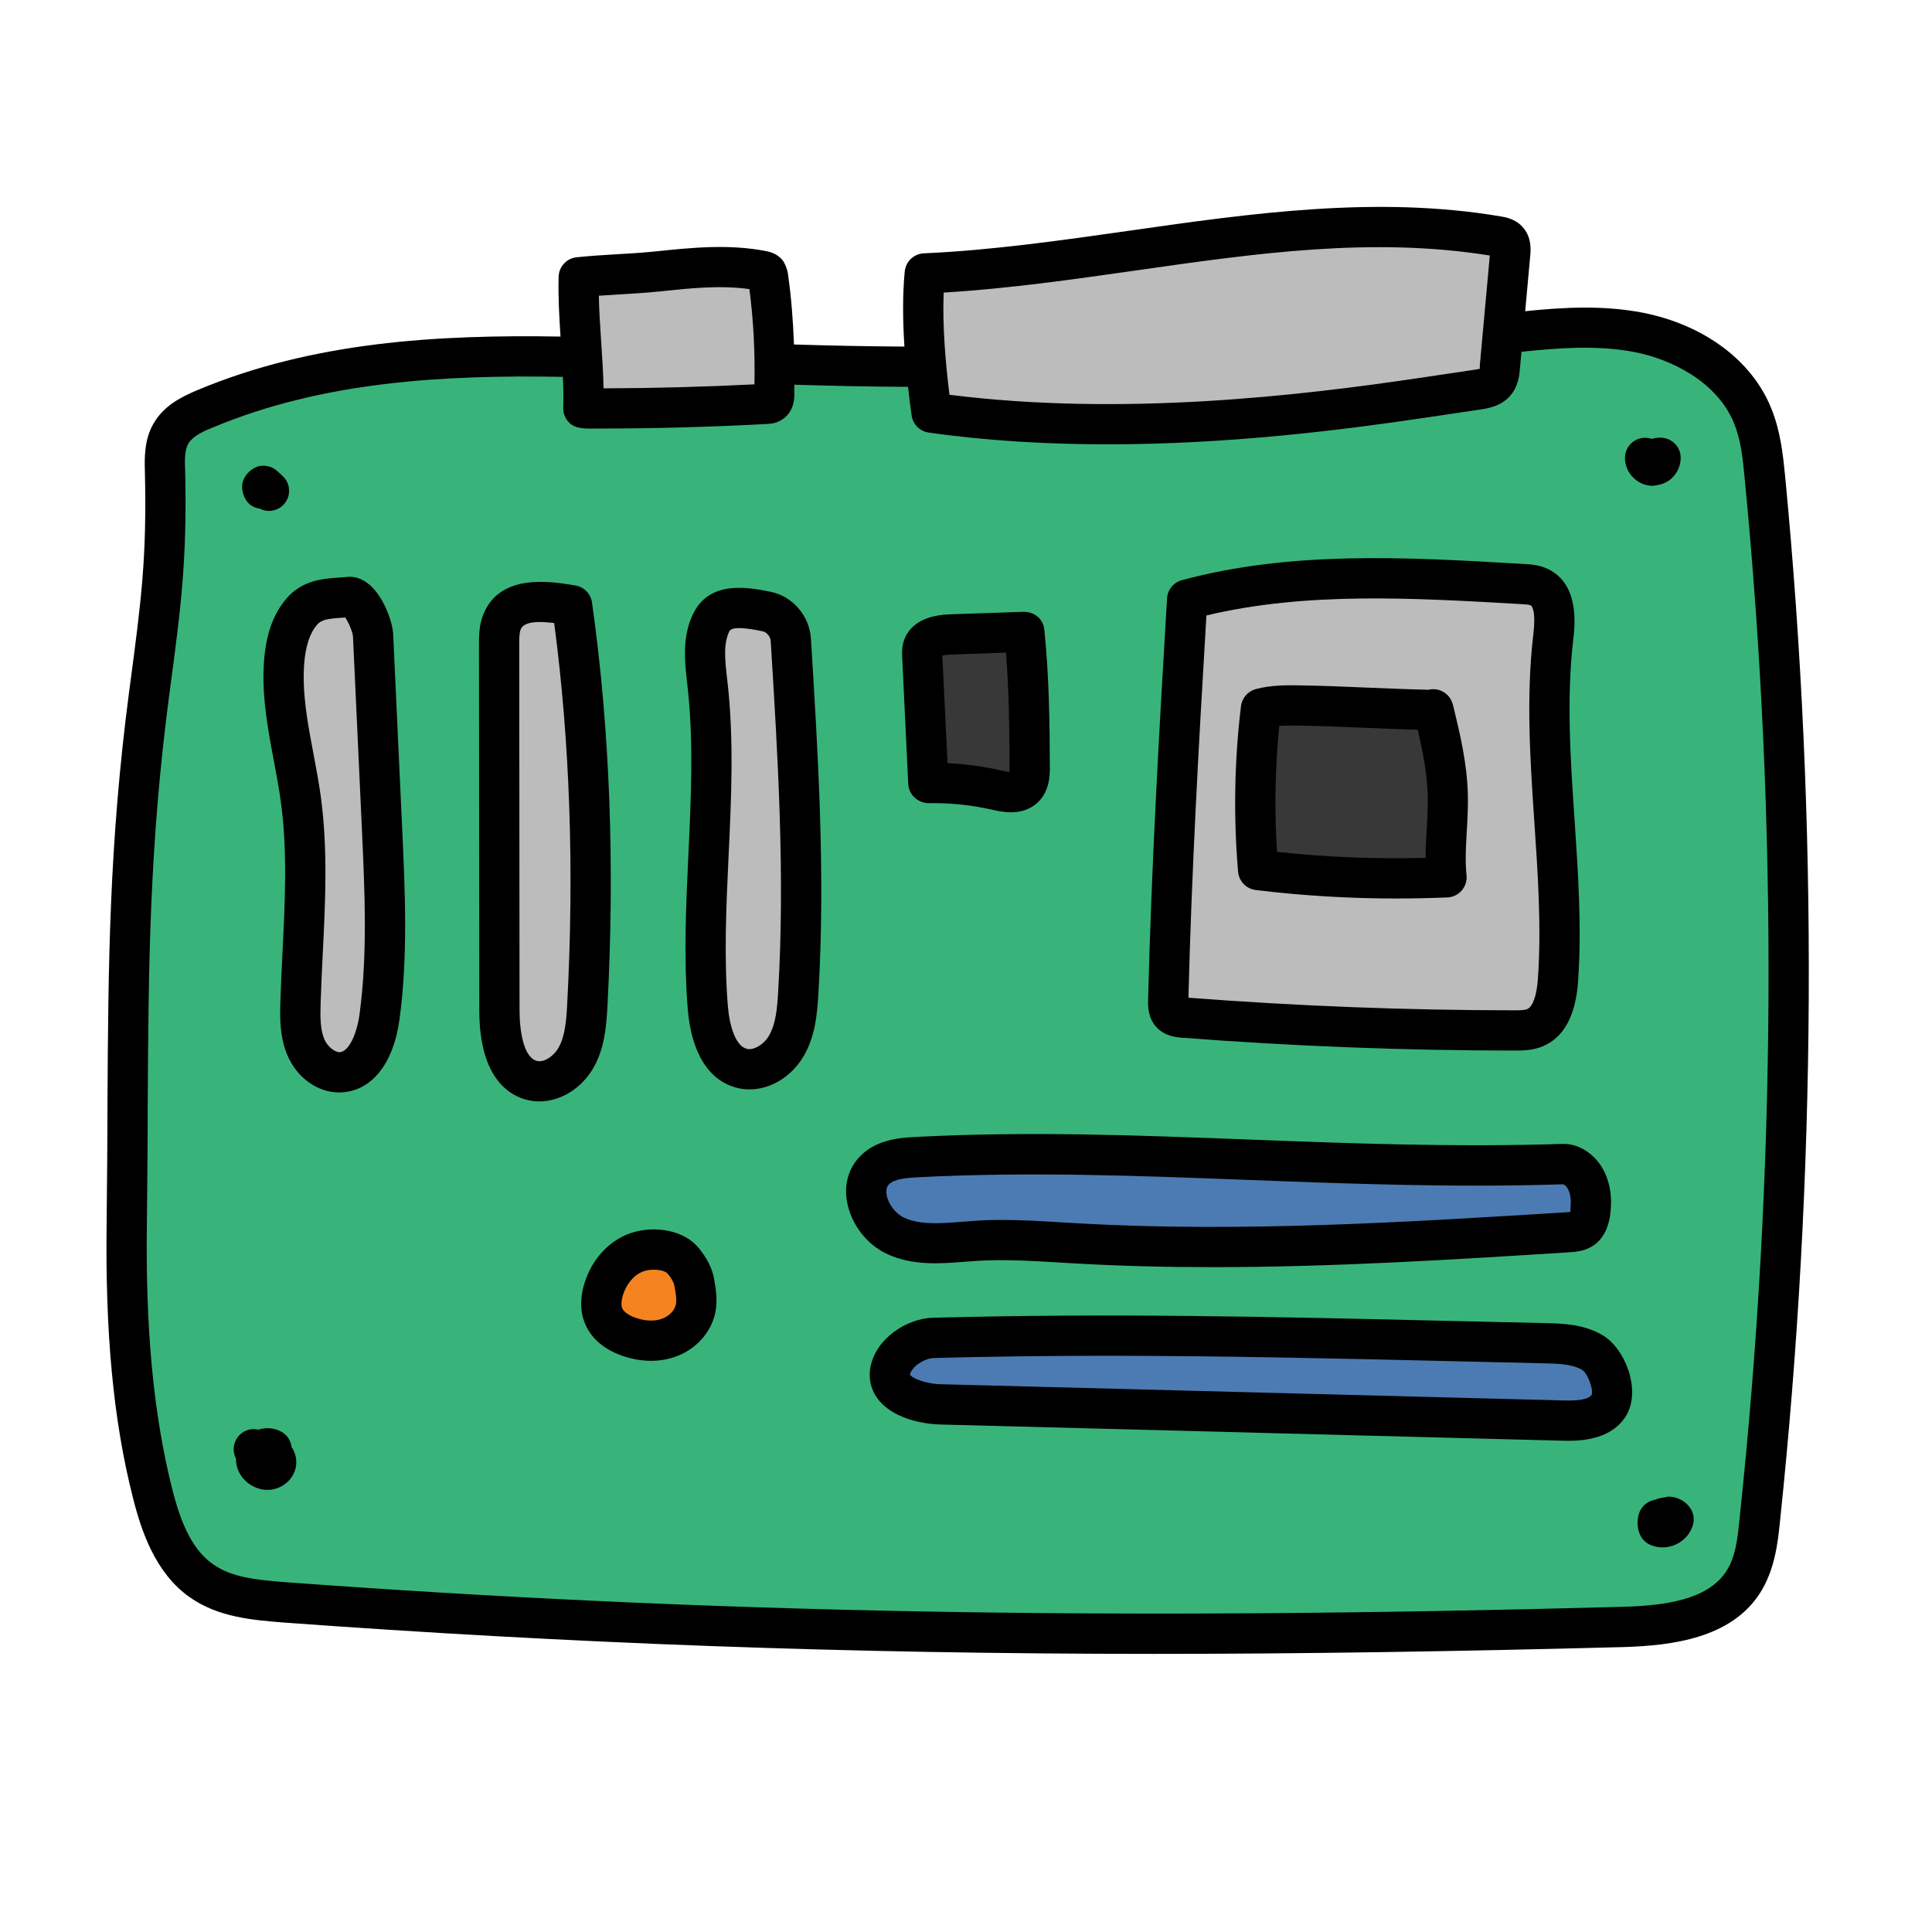
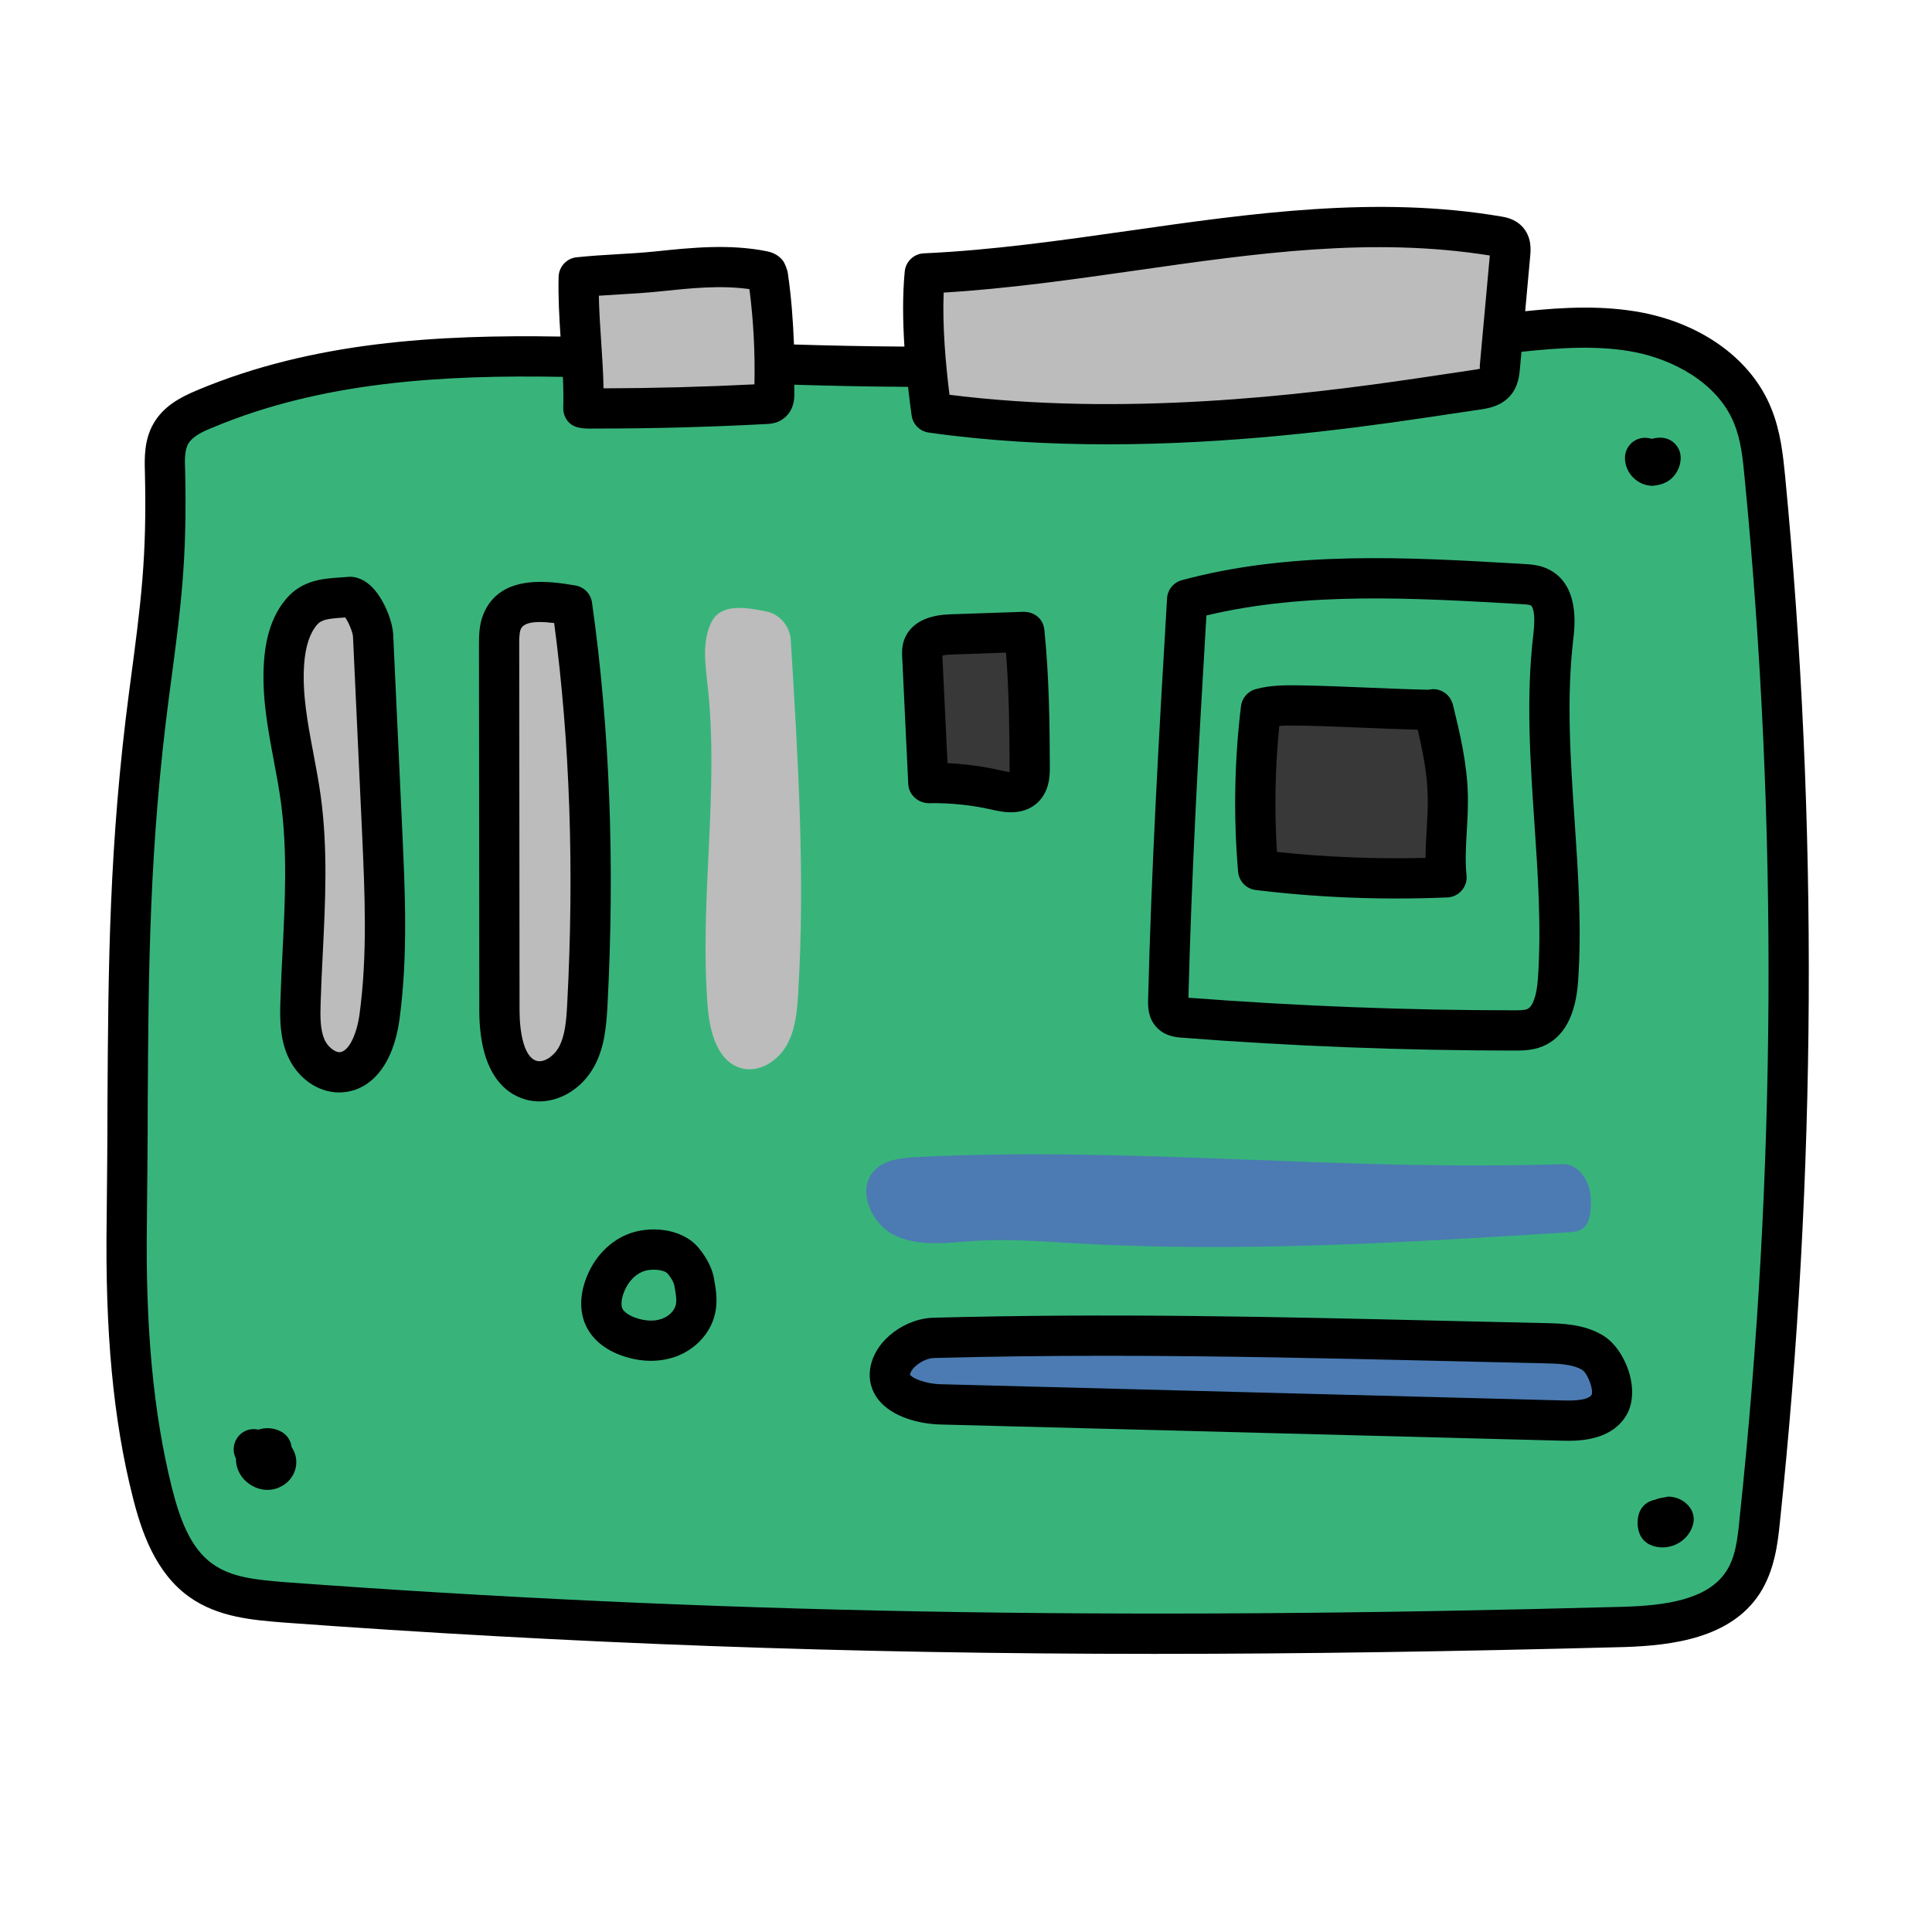
<svg xmlns="http://www.w3.org/2000/svg" x="0px" y="0px" width="48" height="48" viewBox="0 0 48 48" style=" fill:#000000;">
  <path fill="#38b47b" d="M3.706,17.236c0.291-2.205,0.446-3.308,0.39-5.531c-0.008-0.318-0.012-0.653,0.146-0.929 c0.178-0.312,0.525-0.483,0.857-0.622c4.065-1.701,8.651-1.316,13.053-1.138C24.474,9.271,30.814,9.038,37.1,8.319 c1.205-0.138,2.432-0.293,3.622-0.058c1.19,0.235,2.359,0.936,2.821,2.058c0.201,0.489,0.257,1.023,0.307,1.549 c0.828,8.611,0.785,17.306-0.128,25.908c-0.057,0.536-0.125,1.094-0.42,1.544c-0.598,0.914-1.858,1.065-2.949,1.095 c-11.499,0.314-21.83,0.241-33.29-0.606c-0.718-0.053-1.475-0.122-2.063-0.537c-0.697-0.492-1.007-1.362-1.215-2.19 c-0.553-2.205-0.67-4.497-0.637-6.77C3.216,25.505,3.076,22.003,3.706,17.236z" />
  <path fill="#4b7bb2" d="M38.845,28.922c-5.616,0.182-10.709-0.446-16.059-0.175c-0.377,0.019-0.791,0.056-1.055,0.326 c-0.471,0.481-0.081,1.36,0.533,1.636c0.614,0.276,1.322,0.16,1.994,0.118c0.818-0.051,1.639,0.016,2.457,0.063 c4.073,0.235,8.156-0.019,12.227-0.272c0.097-0.006,0.196-0.012,0.288-0.046c0.244-0.091,0.285-0.379,0.295-0.64 C39.552,29.208,39.106,28.914,38.845,28.922z" />
-   <path d="M30.127,31.482c-1.147,0-2.295-0.027-3.441-0.094l-0.363-0.021c-0.704-0.043-1.367-0.081-2.034-0.042l-0.31,0.022 c-0.602,0.048-1.285,0.104-1.92-0.183c-0.511-0.229-0.908-0.735-1.012-1.289c-0.084-0.443,0.032-0.854,0.326-1.152 c0.417-0.426,1.023-0.457,1.386-0.476c2.817-0.146,5.494-0.042,8.33,0.067c2.495,0.095,5.077,0.192,7.738,0.106 c0.006-0.001,0.018,0,0.027,0c0.267,0,0.54,0.122,0.755,0.338c0.285,0.287,0.433,0.71,0.415,1.19 c-0.01,0.218-0.036,0.872-0.62,1.09c-0.162,0.06-0.312,0.069-0.433,0.076C36.074,31.297,33.104,31.482,30.127,31.482z M24.877,30.309c0.509,0,1.014,0.03,1.507,0.061l0.36,0.021c4.056,0.233,8.18-0.024,12.167-0.272 c0.033-0.002,0.077-0.005,0.109-0.009c-0.01-0.018,0-0.081,0.005-0.198c0.013-0.348-0.132-0.469-0.184-0.489 c-2.692,0.087-5.284-0.011-7.79-0.107c-2.813-0.107-5.469-0.209-8.241-0.068c-0.293,0.016-0.591,0.042-0.724,0.177 c-0.022,0.023-0.09,0.093-0.057,0.269c0.043,0.23,0.228,0.467,0.439,0.562c0.402,0.181,0.902,0.141,1.431,0.099l0.327-0.024 C24.444,30.313,24.661,30.309,24.877,30.309z" />
  <path fill="#4b7bb2" d="M38.372,33.371c-5.241-0.114-9.943-0.273-15.183-0.133c-0.453,0.012-0.993,0.377-1.074,0.823 c-0.103,0.564,0.679,0.815,1.252,0.83c5.153,0.134,10.307,0.269,15.46,0.403c0.427,0.011,0.94-0.023,1.151-0.394 c0.203-0.356-0.063-1.085-0.415-1.295C39.212,33.394,38.782,33.38,38.372,33.371z" />
  <path d="M38.969,35.796c-0.06,0-0.111-0.001-0.154-0.002l-15.46-0.403c-0.509-0.014-1.176-0.179-1.521-0.603 c-0.189-0.232-0.263-0.522-0.209-0.817c0.13-0.717,0.908-1.216,1.553-1.232c4.436-0.118,8.496-0.024,12.795,0.078l2.41,0.055 c0.429,0.01,0.962,0.021,1.438,0.304c0.56,0.335,0.947,1.351,0.593,1.973C40.078,35.736,39.366,35.796,38.969,35.796z M27.478,33.684c-1.399,0-2.817,0.016-4.274,0.055c-0.245,0.006-0.562,0.226-0.596,0.412c0.036,0.075,0.345,0.229,0.773,0.24 l15.459,0.403c0.551,0.019,0.671-0.084,0.704-0.142c0.051-0.131-0.103-0.539-0.236-0.618c-0.248-0.148-0.619-0.156-0.946-0.163l0,0 l-2.412-0.056C33.079,33.748,30.315,33.684,27.478,33.684z" />
-   <path fill="#bcbcbc" d="M29.494,14.896c-0.198,3.327-0.387,6.632-0.47,9.964c-0.003,0.113-0.001,0.239,0.076,0.322 c0.074,0.079,0.192,0.092,0.3,0.101c2.736,0.211,5.481,0.317,8.225,0.318c0.172,0,0.35-0.001,0.509-0.068 c0.427-0.178,0.541-0.723,0.573-1.185c0.198-2.836-0.448-5.694-0.117-8.518c0.053-0.456,0.07-1.037-0.342-1.24 c-0.128-0.063-0.274-0.072-0.416-0.08C35.058,14.351,32.178,14.171,29.494,14.896z" />
  <path d="M37.625,26.101c-2.743-0.001-5.522-0.108-8.263-0.32c-0.137-0.011-0.418-0.033-0.627-0.258 c-0.22-0.235-0.214-0.531-0.211-0.674c0.083-3.288,0.262-6.467,0.471-9.982c0.013-0.215,0.161-0.397,0.369-0.453 c2.72-0.734,5.588-0.571,8.365-0.41l0.133,0.008c0.161,0.009,0.385,0.021,0.607,0.13c0.779,0.383,0.658,1.409,0.618,1.747 c-0.172,1.469-0.068,2.997,0.032,4.475c0.089,1.313,0.182,2.672,0.088,4.021c-0.06,0.851-0.355,1.393-0.88,1.611 C38.071,26.101,37.813,26.101,37.625,26.101z M29.526,24.788c2.732,0.209,5.434,0.312,8.099,0.313c0.109,0,0.246,0,0.317-0.03 c0.14-0.058,0.237-0.334,0.267-0.758c0.089-1.279-0.001-2.603-0.088-3.882c-0.103-1.523-0.21-3.099-0.027-4.66 c0.076-0.643-0.05-0.725-0.064-0.731c-0.041-0.02-0.151-0.026-0.224-0.03l-0.134-0.008c-2.574-0.147-5.233-0.301-7.699,0.289 C29.774,18.623,29.606,21.66,29.526,24.788z" />
  <path fill="#373837" d="M35.619,17.638c-1.085-0.017-2.228-0.092-3.313-0.11c-0.327-0.005-0.66-0.01-0.976,0.075 c-0.161,1.33-0.185,2.677-0.071,4.013c1.552,0.189,3.121,0.249,4.683,0.179c-0.07-0.669,0.046-1.344,0.031-2.016 C35.956,19.036,35.794,18.36,35.619,17.638C35.646,17.693,35.591,17.584,35.619,17.638z" />
  <path d="M34.685,22.323c-1.167,0-2.335-0.07-3.487-0.211c-0.235-0.028-0.417-0.218-0.438-0.453 c-0.117-1.367-0.093-2.752,0.072-4.116c0.025-0.202,0.17-0.369,0.367-0.422c0.384-0.104,0.772-0.098,1.113-0.093 c0.548,0.009,1.109,0.032,1.67,0.056c0.507,0.021,1.015,0.042,1.512,0.053c0.213-0.054,0.443,0.045,0.554,0.246h0l0,0.001 c0,0.001,0,0.001,0,0.001c0.001,0.002,0.001,0.003,0.001,0.002c0.001,0.003,0.001,0.002,0.001,0.002 c0,0.002,0.001,0.001,0.001,0.003c0,0,0,0,0,0.001c0,0,0.004-0.008,0.001,0.002c0,0,0,0.003,0.002,0.003v0.001 c0,0,0,0.001,0.001,0.001c0,0,0.001,0.001,0.002,0.005c0.001,0.002,0.003,0.005,0.004,0.008c0.021,0.04,0.035,0.082,0.044,0.125 c0.171,0.704,0.347,1.434,0.364,2.231c0.006,0.291-0.01,0.583-0.027,0.875c-0.022,0.385-0.043,0.748-0.007,1.101 c0.015,0.137-0.028,0.273-0.118,0.378s-0.219,0.167-0.357,0.173C35.538,22.314,35.112,22.323,34.685,22.323z M31.726,21.166 c1.221,0.131,2.46,0.179,3.692,0.148c0-0.248,0.015-0.491,0.029-0.729c0.016-0.265,0.031-0.529,0.025-0.794 c-0.012-0.569-0.12-1.107-0.25-1.661c-0.423-0.011-0.852-0.029-1.282-0.047c-0.553-0.023-1.105-0.046-1.644-0.055 c-0.178-0.002-0.351-0.005-0.513,0.007C31.679,19.075,31.66,20.125,31.726,21.166z" />
-   <path fill="#bcbcbc" d="M8.667,14.833c-0.453,0.038-0.871,0.016-1.168,0.36s-0.408,0.812-0.44,1.266 C6.976,17.6,7.32,18.722,7.474,19.856c0.227,1.668,0.043,3.361-0.008,5.044c-0.012,0.379-0.014,0.771,0.134,1.119 s0.488,0.644,0.867,0.621c0.606-0.037,0.879-0.771,0.961-1.372c0.208-1.526,0.137-3.074,0.066-4.612 c-0.075-1.621-0.15-3.242-0.225-4.863C9.256,15.501,8.958,14.809,8.667,14.833z" />
+   <path fill="#bcbcbc" d="M8.667,14.833c-0.453,0.038-0.871,0.016-1.168,0.36s-0.408,0.812-0.44,1.266 C6.976,17.6,7.32,18.722,7.474,19.856c0.227,1.668,0.043,3.361-0.008,5.044c-0.012,0.379-0.014,0.771,0.134,1.119 s0.488,0.644,0.867,0.621c0.606-0.037,0.879-0.771,0.961-1.372c-0.075-1.621-0.15-3.242-0.225-4.863C9.256,15.501,8.958,14.809,8.667,14.833z" />
  <path d="M8.427,27.142c-0.538,0-1.048-0.364-1.287-0.926c-0.185-0.436-0.188-0.896-0.174-1.331 c0.013-0.414,0.033-0.828,0.054-1.243c0.061-1.23,0.124-2.503-0.042-3.719c-0.046-0.34-0.11-0.679-0.174-1.018 c-0.15-0.8-0.307-1.628-0.244-2.482c0.048-0.666,0.231-1.175,0.561-1.557c0.393-0.456,0.914-0.491,1.332-0.519l0.172-0.013 c0,0,0.001,0,0.002,0c0.138-0.019,0.352,0.015,0.568,0.206c0.317,0.279,0.558,0.872,0.574,1.229l0.225,4.863 c0.071,1.539,0.144,3.129-0.07,4.703c-0.148,1.084-0.681,1.758-1.426,1.804C8.474,27.141,8.451,27.142,8.427,27.142z M8.577,15.341 L8.52,15.345c-0.371,0.025-0.532,0.048-0.642,0.175c-0.181,0.21-0.289,0.538-0.321,0.976c-0.053,0.726,0.084,1.454,0.23,2.226 c0.067,0.355,0.134,0.711,0.183,1.067c0.178,1.308,0.112,2.627,0.049,3.903c-0.02,0.408-0.041,0.816-0.053,1.225 c-0.011,0.35-0.011,0.659,0.094,0.907c0.079,0.185,0.263,0.32,0.377,0.318c0.243-0.015,0.433-0.484,0.495-0.94 c0.202-1.484,0.131-3.028,0.063-4.521L8.77,15.816C8.765,15.713,8.663,15.461,8.577,15.341z M8.707,15.331L8.7,15.332 C8.702,15.332,8.705,15.332,8.707,15.331L8.707,15.331z" />
  <path fill="#bcbcbc" d="M14.212,15.039c-0.664-0.112-1.486-0.217-1.739,0.407c-0.072,0.178-0.073,0.377-0.073,0.569 c0.003,3.03,0.006,6.06,0.008,9.09c0.001,0.697,0.147,1.589,0.827,1.741c0.431,0.097,0.874-0.202,1.086-0.59 c0.212-0.388,0.246-0.845,0.269-1.287C14.766,21.69,14.672,18.291,14.212,15.039z" />
  <path d="M13.4,27.364c-0.092,0-0.183-0.01-0.273-0.029c-0.455-0.102-1.216-0.526-1.219-2.229L11.9,16.033 c0-0.233,0-0.503,0.11-0.774c0.417-1.026,1.679-0.814,2.285-0.713c0.215,0.036,0.382,0.207,0.413,0.423 c0.442,3.123,0.571,6.497,0.384,10.027c-0.029,0.524-0.075,1.034-0.33,1.501C14.466,27.035,13.933,27.364,13.4,27.364z M13.41,15.454c-0.24,0-0.419,0.047-0.473,0.181c-0.037,0.09-0.037,0.238-0.037,0.381l0.008,9.09 c0.001,0.559,0.116,1.182,0.437,1.253c0.171,0.042,0.414-0.115,0.539-0.342c0.154-0.283,0.186-0.653,0.208-1.074 c0.177-3.326,0.068-6.508-0.324-9.464C13.64,15.464,13.519,15.454,13.41,15.454z" />
  <path fill="#bcbcbc" d="M19.049,15.194c-0.52-0.106-1.135-0.212-1.373,0.262s-0.154,1.037-0.096,1.565 c0.295,2.655-0.211,5.345,0.004,8.008c0.05,0.621,0.253,1.373,0.86,1.517c0.433,0.103,0.883-0.191,1.102-0.579 c0.219-0.388,0.259-0.848,0.285-1.292c0.176-2.925-0.005-5.858-0.185-8.782C19.626,15.564,19.371,15.26,19.049,15.194z" />
-   <path d="M18.622,27.066c-0.098,0-0.196-0.011-0.292-0.034c-0.713-0.168-1.154-0.866-1.243-1.964 c-0.104-1.293-0.042-2.597,0.017-3.858c0.064-1.364,0.131-2.774-0.02-4.133l-0.011-0.101c-0.062-0.547-0.133-1.168,0.157-1.744 c0.418-0.833,1.395-0.634,1.92-0.528l0,0c0.543,0.11,0.962,0.598,0.997,1.158c0.179,2.89,0.363,5.878,0.185,8.843 c-0.032,0.525-0.083,1.035-0.35,1.508C19.682,26.743,19.151,27.066,18.622,27.066z M18.364,15.604 c-0.119,0-0.212,0.021-0.242,0.078c-0.156,0.311-0.108,0.733-0.057,1.182l0.012,0.103c0.16,1.438,0.091,2.889,0.025,4.291 c-0.058,1.23-0.118,2.502-0.019,3.731c0.038,0.473,0.183,1.002,0.477,1.071c0.174,0.036,0.422-0.11,0.551-0.339 c0.163-0.287,0.197-0.657,0.222-1.076c0.174-2.903-0.008-5.86-0.185-8.721c-0.006-0.106-0.101-0.22-0.198-0.239 C18.8,15.654,18.552,15.604,18.364,15.604z" />
  <path d="M6.647,37.016c-0.148,0-0.298-0.044-0.431-0.132c-0.225-0.146-0.357-0.388-0.354-0.644c0-0.001,0-0.001,0-0.002 c-0.079-0.152-0.077-0.343,0.021-0.498c0.116-0.184,0.329-0.27,0.533-0.22c0.182-0.06,0.379-0.047,0.55,0.038 c0.144,0.069,0.246,0.204,0.273,0.362c0.002,0.01,0.003,0.021,0.005,0.031c0.099,0.146,0.14,0.322,0.106,0.501 c-0.043,0.219-0.194,0.404-0.404,0.498C6.853,36.994,6.75,37.016,6.647,37.016z" />
-   <path d="M6.682,12.693c-0.076,0-0.151-0.017-0.221-0.052c-0.097-0.016-0.189-0.054-0.258-0.112 c-0.147-0.125-0.222-0.368-0.172-0.555c0.05-0.188,0.237-0.364,0.429-0.397c0.154-0.023,0.31,0.019,0.424,0.123L6.9,11.715 c0.026,0.02,0.05,0.042,0.072,0.065l0.05,0.046c0.203,0.188,0.215,0.504,0.028,0.707C6.951,12.64,6.816,12.693,6.682,12.693z" />
  <path d="M41.058,12.07c-0.176,0-0.354-0.075-0.484-0.207c-0.132-0.133-0.206-0.314-0.202-0.497c0.005-0.272,0.229-0.49,0.5-0.49 c0.046,0.001,0.114,0.01,0.166,0.028c0.095-0.029,0.197-0.038,0.292-0.024c0.241,0.036,0.421,0.24,0.426,0.484 c0.003,0.183-0.069,0.363-0.2,0.497C41.423,11.995,41.266,12.049,41.058,12.07z M41.371,11.385 C41.371,11.385,41.371,11.385,41.371,11.385S41.371,11.385,41.371,11.385z" />
  <path d="M41.304,38.445c-0.107,0-0.215-0.023-0.313-0.068c-0.122-0.057-0.217-0.161-0.262-0.288 c-0.054-0.153-0.058-0.323-0.011-0.479c0.045-0.147,0.156-0.267,0.301-0.321c0.038-0.015,0.077-0.025,0.117-0.033 c0.094-0.047,0.215-0.047,0.309-0.073c0.216,0,0.417,0.101,0.54,0.271c0.089,0.122,0.117,0.279,0.077,0.425 c-0.06,0.216-0.213,0.395-0.423,0.492C41.531,38.42,41.417,38.445,41.304,38.445z" />
  <path fill="#373837" d="M25.448,15.698c-0.625,0.02-1.207,0.044-1.832,0.064c-0.279,0.009-0.631,0.073-0.696,0.345 c-0.014,0.058-0.011,0.119-0.008,0.179c0.05,1.056,0.101,2.112,0.151,3.168c0.568-0.011,1.137,0.048,1.691,0.174 c0.234,0.054,0.513,0.108,0.685-0.058c0.132-0.127,0.142-0.333,0.141-0.516C25.578,17.931,25.562,16.814,25.448,15.698z" />
  <path d="M25.118,20.181c-0.188,0-0.359-0.039-0.474-0.065c-0.515-0.118-1.05-0.171-1.569-0.161 c-0.266-0.003-0.497-0.206-0.51-0.477l-0.151-3.167c-0.003-0.07-0.009-0.188,0.021-0.317c0.062-0.263,0.296-0.704,1.167-0.731 l1.832-0.063c0.285,0.003,0.486,0.188,0.513,0.449c0.118,1.158,0.132,2.316,0.136,3.403c0,0.193,0.001,0.596-0.296,0.88 C25.584,20.126,25.339,20.181,25.118,20.181z M23.541,18.96c0.446,0.021,0.891,0.081,1.327,0.181 c0.042,0.01,0.147,0.033,0.219,0.04c-0.006-0.022-0.004-0.064-0.004-0.127c-0.003-0.913-0.014-1.878-0.089-2.84l-1.36,0.048 c-0.108,0.003-0.179,0.016-0.222,0.026L23.541,18.96z" />
-   <path fill="#f58420" d="M16.965,31.314c-0.259-0.3-0.836-0.334-1.201-0.18c-0.365,0.154-0.634,0.493-0.757,0.87 c-0.077,0.235-0.1,0.5,0.006,0.723c0.114,0.241,0.359,0.394,0.61,0.483c0.32,0.113,0.679,0.139,0.998,0.023 c0.319-0.115,0.59-0.385,0.66-0.717c0.047-0.222,0.005-0.452-0.036-0.675C17.209,31.656,17.088,31.457,16.965,31.314z" />
  <path d="M16.174,33.809c-0.237,0-0.48-0.043-0.719-0.127c-0.426-0.149-0.736-0.405-0.895-0.74c-0.15-0.315-0.16-0.693-0.029-1.092 c0.177-0.543,0.555-0.972,1.038-1.176c0.541-0.228,1.353-0.174,1.774,0.313c0.096,0.111,0.326,0.407,0.393,0.762 c0.045,0.245,0.102,0.55,0.034,0.87c-0.104,0.489-0.48,0.904-0.98,1.085C16.597,33.773,16.388,33.809,16.174,33.809z M16.24,31.545 c-0.097,0-0.199,0.016-0.282,0.051c-0.212,0.089-0.39,0.3-0.476,0.564c-0.047,0.145-0.054,0.276-0.018,0.354 c0.04,0.083,0.161,0.167,0.323,0.225c0.239,0.084,0.473,0.095,0.663,0.024c0.173-0.062,0.31-0.203,0.342-0.351 c0.026-0.126-0.006-0.298-0.04-0.48c-0.011-0.061-0.068-0.177-0.166-0.29c0,0,0-0.001-0.001-0.001 C16.535,31.582,16.393,31.545,16.24,31.545z" />
  <path fill="#bcbcbc" d="M23.145,10.253c-0.15-1.059-0.272-2.396-0.169-3.46c4.766-0.211,9.529-1.72,14.233-0.922 c0.089,0.015,0.185,0.035,0.247,0.101c0.081,0.087,0.075,0.221,0.065,0.339c-0.085,0.935-0.17,1.87-0.255,2.805 c-0.012,0.135-0.028,0.28-0.116,0.384c-0.104,0.124-0.279,0.156-0.439,0.179c-0.459,0.068-0.918,0.137-1.376,0.205 C31.327,10.481,27.157,10.818,23.145,10.253z" />
  <path fill="#bcbcbc" d="M14.379,6.89c-0.028,1.112,0.143,2.146,0.115,3.258c1.513,0.007,3.025-0.031,4.536-0.112 c0.049-0.003,0.101-0.006,0.14-0.036c0.056-0.043,0.064-0.124,0.067-0.195c0.037-0.984-0.015-1.972-0.157-2.947 c-0.004-0.028-0.009-0.057-0.026-0.078c-0.023-0.028-0.061-0.038-0.097-0.045c-0.851-0.171-1.73-0.082-2.594,0.007 C15.635,6.816,15.107,6.815,14.379,6.89z" />
  <path d="M44.35,11.82c-0.05-0.5-0.11-1.11-0.35-1.69c-0.48-1.18-1.67-2.06-3.18-2.36c-0.983-0.19-1.964-0.138-2.927-0.038 l0.125-1.376c0.013-0.14,0.043-0.468-0.197-0.725c-0.183-0.196-0.418-0.234-0.528-0.253C34.21,4.854,31.085,5.3,28.063,5.731 c-1.678,0.239-3.414,0.487-5.109,0.563c-0.249,0.011-0.452,0.203-0.476,0.451c-0.057,0.586-0.048,1.237-0.008,1.866 c-0.912-0.006-1.827-0.024-2.744-0.052c-0.022-0.594-0.067-1.186-0.152-1.77c-0.012-0.09-0.075-0.255-0.132-0.325 c-0.134-0.165-0.312-0.204-0.387-0.221c-0.935-0.188-1.896-0.088-2.744,0.001c-0.356,0.036-0.663,0.055-0.969,0.072 c-0.321,0.019-0.642,0.037-1.014,0.076c-0.25,0.025-0.442,0.233-0.449,0.484c-0.013,0.512,0.016,1.005,0.047,1.486 C10.85,8.31,7.767,8.494,4.91,9.69c-0.43,0.18-0.85,0.4-1.1,0.84c-0.23,0.4-0.22,0.86-0.21,1.19c0.05,2.13-0.09,3.19-0.37,5.3 l-0.02,0.15c-0.5,3.8-0.52,6.8-0.54,10.27c0,0.91-0.01,1.86-0.02,2.87c-0.04,2.77,0.16,4.96,0.65,6.89 c0.21,0.84,0.56,1.88,1.41,2.48c0.72,0.51,1.6,0.57,2.32,0.63c7.11,0.52,13.98,0.78,21.65,0.78c3.67,0,7.53-0.06,11.69-0.17 c1.18-0.04,2.63-0.22,3.35-1.33c0.37-0.57,0.45-1.26,0.5-1.76C45.13,29.2,45.18,20.45,44.35,11.82z M23.445,7.269 c1.598-0.096,3.203-0.325,4.759-0.547c3.023-0.432,5.884-0.841,8.81-0.374l-0.248,2.724c-0.002,0.026-0.007,0.081,0.012,0.086 c-0.041,0.013-0.113,0.023-0.142,0.028L35.26,9.391c-2.972,0.441-7.378,0.958-11.67,0.417C23.494,9.044,23.412,8.105,23.445,7.269z M15.4,7.314c0.321-0.019,0.642-0.037,1.014-0.076c0.733-0.077,1.489-0.157,2.205-0.055c0.101,0.778,0.142,1.567,0.125,2.366 c-1.251,0.063-2.509,0.096-3.749,0.099c-0.008-0.397-0.034-0.784-0.059-1.162c-0.026-0.389-0.051-0.762-0.058-1.139 C15.058,7.335,15.229,7.324,15.4,7.314z M43.22,37.72c-0.05,0.54-0.11,0.99-0.34,1.33c-0.47,0.71-1.55,0.84-2.54,0.87 c-12.81,0.35-22.75,0.16-33.24-0.61c-0.75-0.06-1.35-0.12-1.81-0.45c-0.58-0.4-0.84-1.19-1.02-1.9C3.81,35.11,3.61,33,3.65,30.32 c0.01-1.01,0.02-1.96,0.02-2.88c0.02-3.43,0.04-6.4,0.53-10.14l0.02-0.15c0.28-2.09,0.43-3.25,0.38-5.46 c-0.01-0.23-0.02-0.5,0.08-0.67c0.1-0.17,0.35-0.3,0.61-0.4c2.709-1.135,5.7-1.312,8.695-1.257 c0.011,0.256,0.016,0.511,0.009,0.771c-0.003,0.135,0.047,0.265,0.141,0.361c0.174,0.178,0.451,0.152,0.7,0.152 c1.395,0,2.813-0.038,4.214-0.113c0.078-0.004,0.261-0.011,0.422-0.138c0.251-0.19,0.261-0.481,0.264-0.574 c0.003-0.088-0.004-0.176-0.002-0.264c0.939,0.028,1.882,0.049,2.827,0.053c0.028,0.251,0.058,0.494,0.089,0.711 c0.031,0.221,0.205,0.394,0.425,0.425c1.486,0.21,2.987,0.292,4.443,0.292c2.99,0,5.791-0.349,7.89-0.661l1.378-0.205 c0.181-0.027,0.517-0.079,0.747-0.354c0.191-0.228,0.216-0.498,0.23-0.659l0.038-0.42c0.946-0.101,1.917-0.168,2.819,0.009 c0.92,0.18,2.04,0.74,2.46,1.76c0.17,0.41,0.22,0.86,0.27,1.41C44.18,20.48,44.13,29.16,43.22,37.72z" />
</svg>